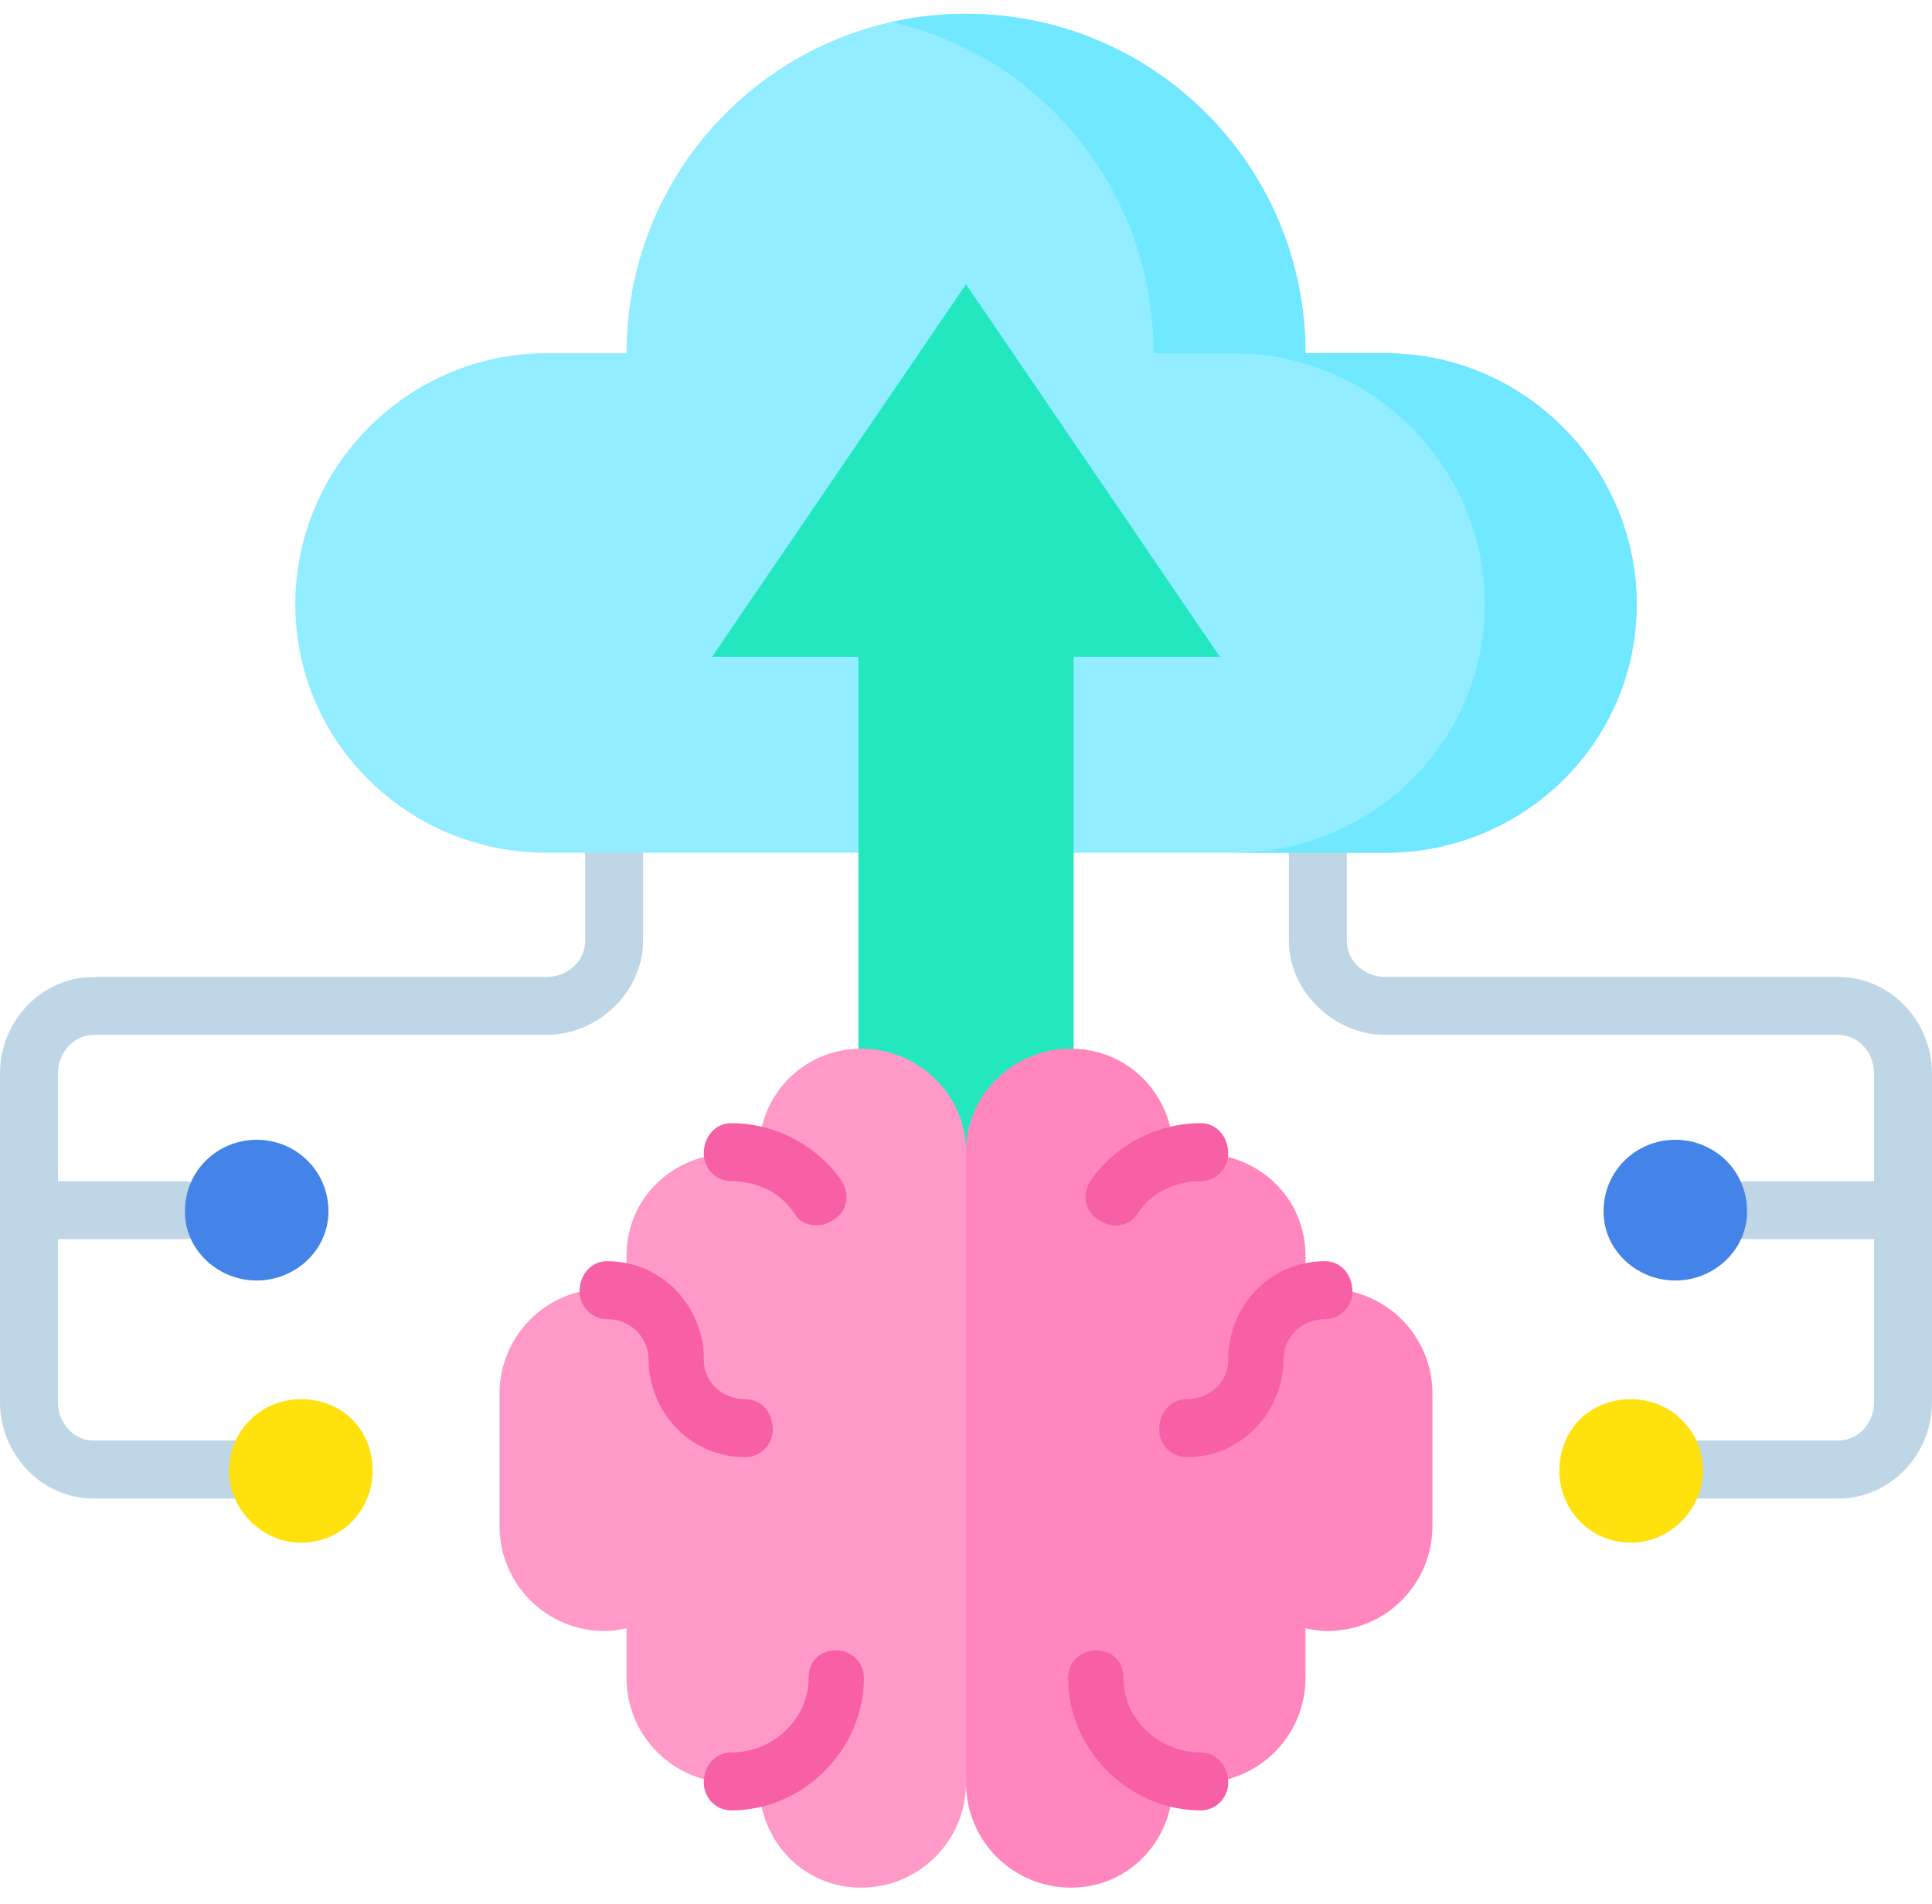
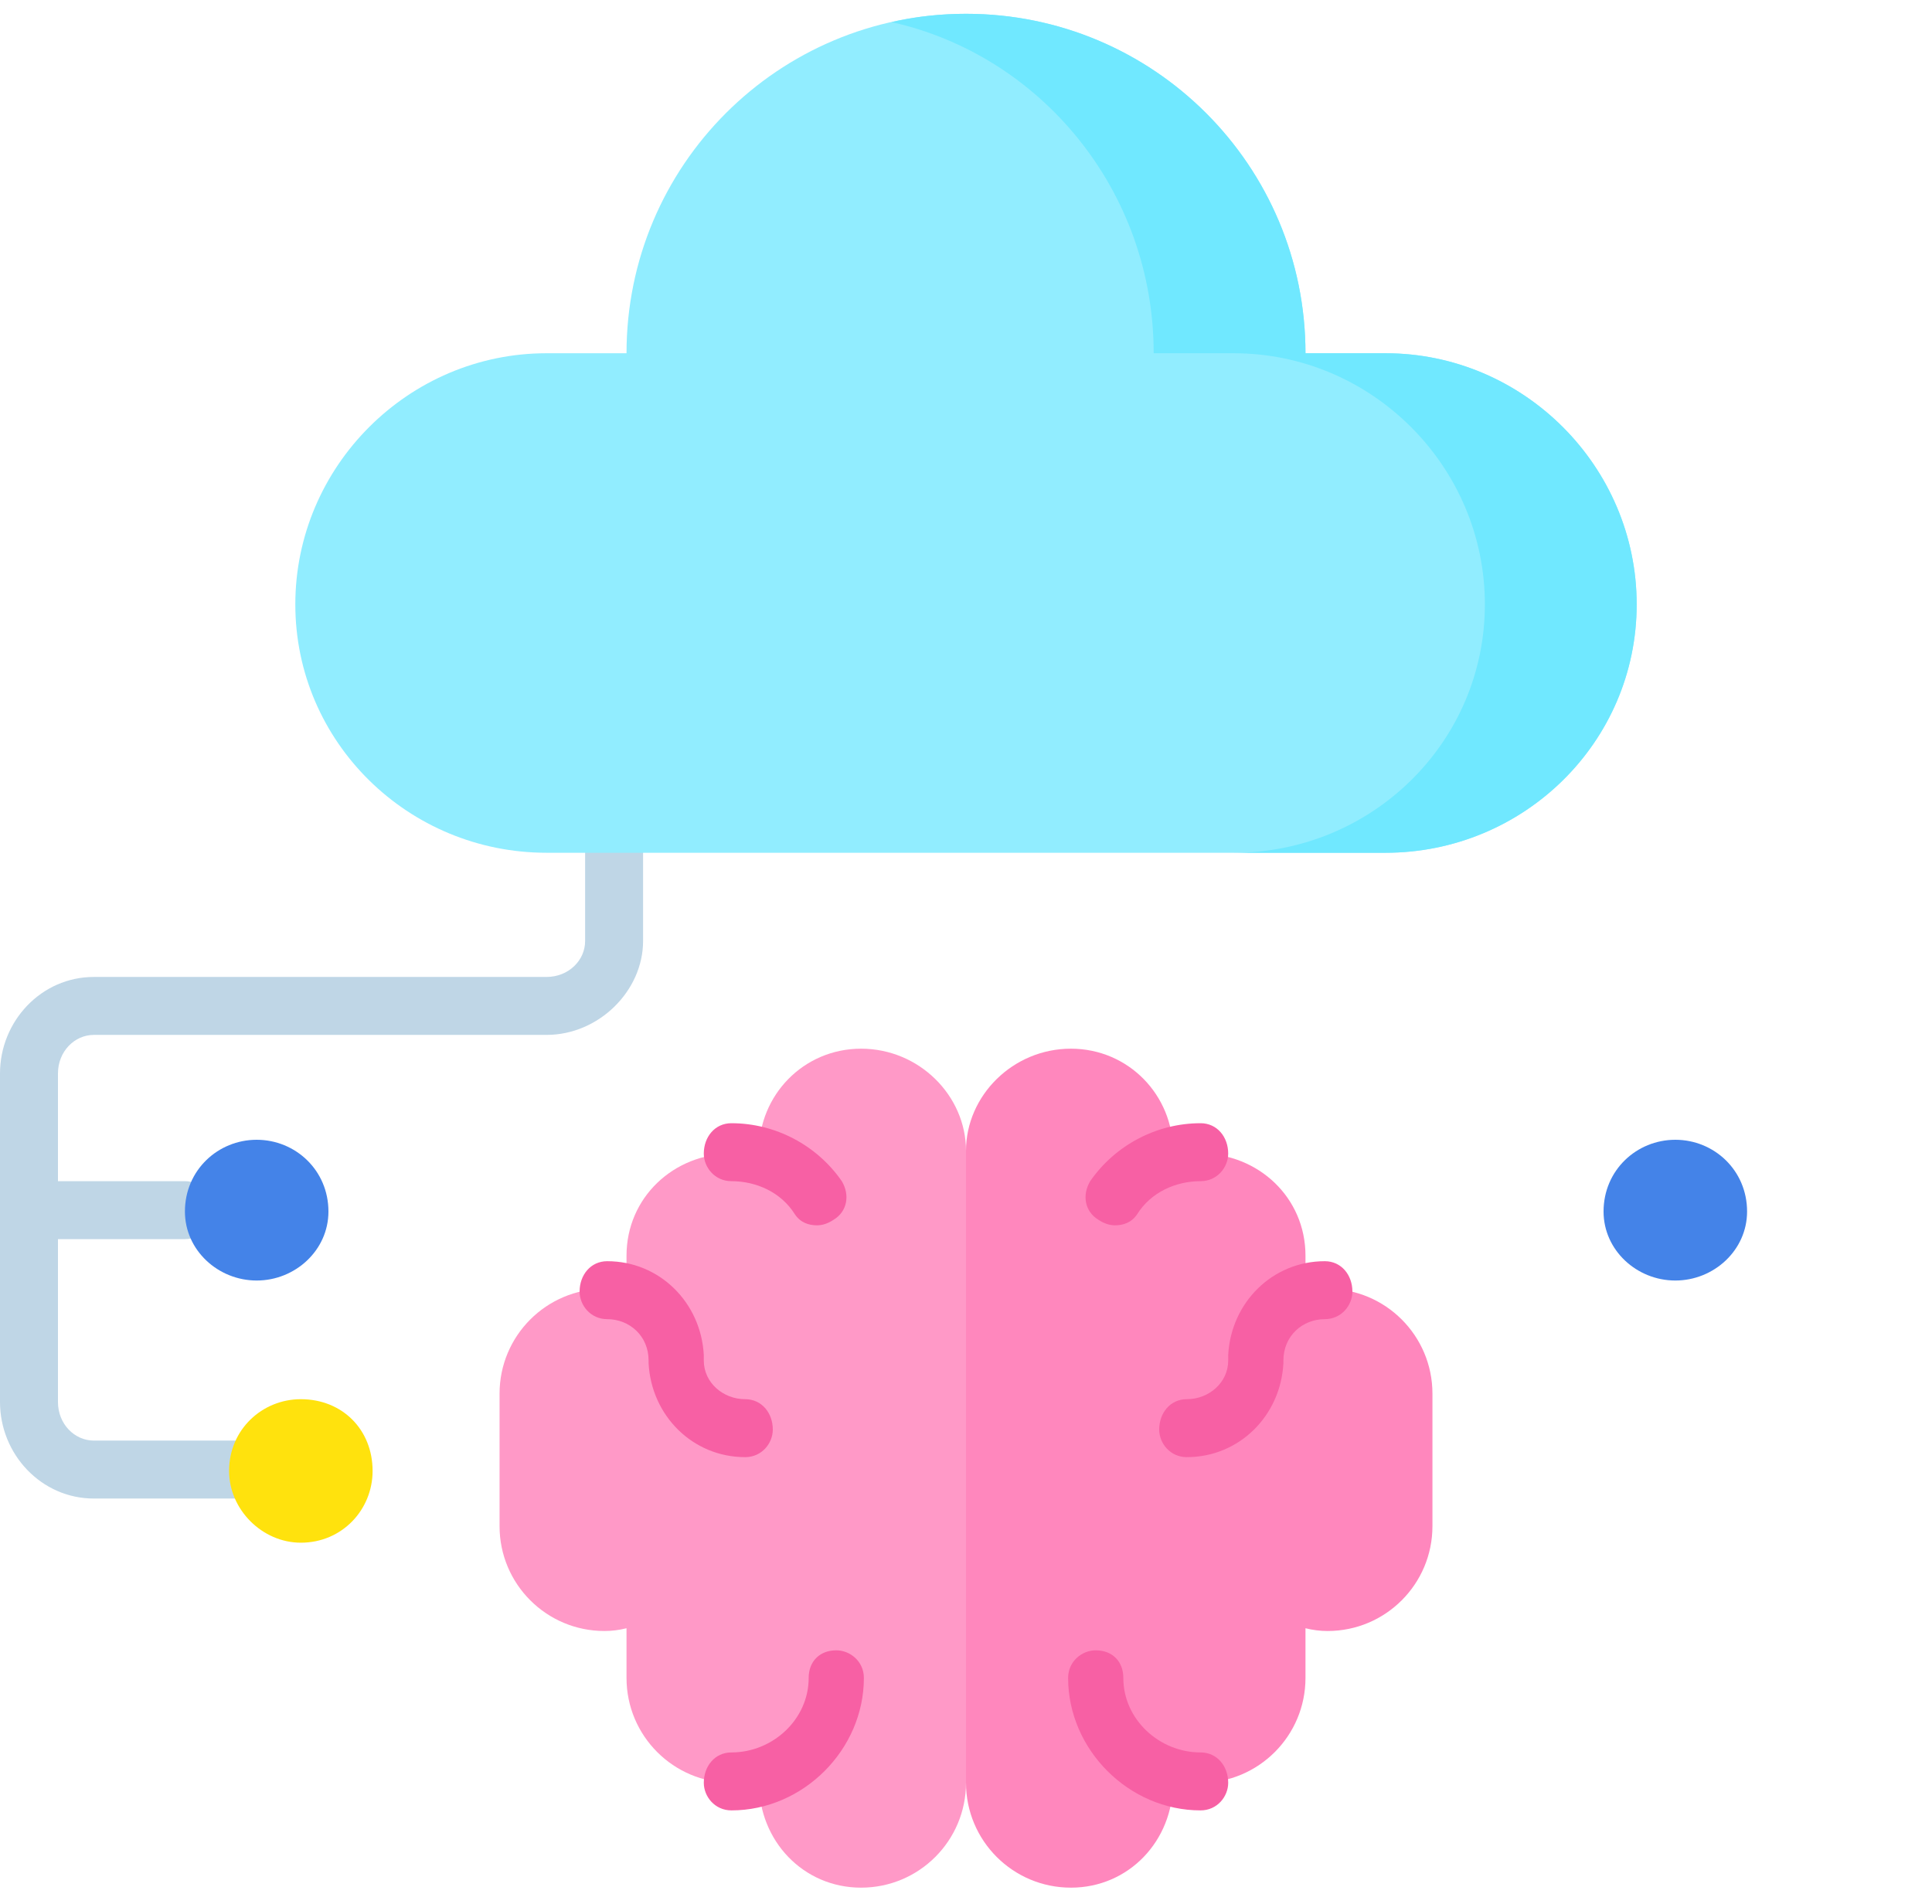
<svg xmlns="http://www.w3.org/2000/svg" version="1.2" viewBox="0 0 70 69" width="70" height="69">
  <style>.a{fill:#bfd6e6}.b{fill:#91edff}.c{fill:#70e8ff}.d{fill:#23e8bf}.e{fill:#ff87bd}.f{fill:#f760a4}.g{fill:#ff99c7}.h{fill:#ffe20d}.i{fill:#4483e8}</style>
  <path class="a" d="m22.2 28.8c-0.5 0-1 0.5-1 1v4.3c0 0.7-0.6 1.3-1.4 1.3h-16.4c-1.9 0-3.4 1.6-3.4 3.5v11.9c0 1.9 1.5 3.5 3.4 3.5h6.4c0.5 0 1-0.5 1-1.1 0-0.5-0.5-1-1-1h-6.4c-0.7 0-1.3-0.6-1.3-1.4v-5.9h4.6c0.6 0 1-0.5 1-1 0-0.6-0.4-1.1-1-1.1h-4.6v-3.9c0-0.8 0.6-1.4 1.3-1.4h16.4c1.9 0 3.5-1.6 3.5-3.4v-4.3c0-0.5-0.5-1-1.1-1z" />
-   <path class="a" d="m66.6 35.4h-16.4c-0.8 0-1.4-0.6-1.4-1.3v-4.3c0-0.5-0.5-1-1-1-0.6 0-1.1 0.5-1.1 1v4.3c0 1.8 1.6 3.4 3.5 3.4h16.4c0.7 0 1.3 0.6 1.3 1.4v3.9h-4.6c-0.6 0-1 0.5-1 1.1 0 0.5 0.4 1 1 1h4.6v5.9c0 0.8-0.6 1.4-1.3 1.4h-6.4c-0.5 0-1 0.5-1 1 0 0.6 0.5 1.1 1 1.1h6.4c1.9 0 3.4-1.6 3.4-3.5v-11.9c0-1.9-1.5-3.5-3.4-3.5z" />
  <path class="b" d="m50.2 30.9c5 0 9.1-4 9.1-9 0-5-4.1-9.1-9.1-9.1-0.1 0-2.9 0-2.9 0 0-6.8-5.5-12.3-12.3-12.3-6.8 0-12.3 5.5-12.3 12.3 0 0-2.8 0-2.9 0-5 0-9.1 4.1-9.1 9.1 0 5 4.1 9 9.1 9 0 0 30.4 0 30.4 0z" />
  <path class="c" d="m50.2 12.8c-0.1 0-2.9 0-2.9 0 0-6.8-5.5-12.3-12.3-12.3q-1.4 0-2.7 0.3c5.4 1.2 9.5 6.1 9.5 12 0 0 2.9 0 2.9 0 5 0 9.1 4.1 9.1 9.1 0 5-4.1 9-9.1 9h5.5c5 0 9.1-4 9.1-9 0-5-4.1-9.1-9.1-9.1z" />
-   <path class="d" d="m44.2 23.8l-9.2-13.5-9.2 13.5h5.3v19.2h7.8v-19.2z" />
  <path class="e" d="m38.8 68.4c2.1 0 3.7-1.7 3.7-3.8v-0.1q0.5 0.1 1 0.1c2.1 0 3.8-1.7 3.8-3.8v-1.8q0.4 0.1 0.8 0.1c2.1 0 3.8-1.7 3.8-3.8v-4.8c0-2.1-1.7-3.8-3.8-3.8q-0.4 0-0.8 0.1v-1.3c0-2.1-1.7-3.7-3.8-3.7q-0.5 0-1 0.1v-0.2c0-2-1.6-3.7-3.7-3.7-2.1 0-3.8 1.7-3.8 3.7v22.9c0 2.1 1.7 3.8 3.8 3.8z" />
  <path class="f" d="m43.5 65.6c-2.6 0-4.8-2.2-4.8-4.8 0-0.6 0.5-1 1-1 0.6 0 1 0.4 1 1 0 1.5 1.3 2.7 2.8 2.7 0.6 0 1 0.5 1 1.1 0 0.5-0.4 1-1 1z" />
  <path class="f" d="m40.4 44.4q-0.3 0-0.6-0.2c-0.5-0.3-0.6-0.9-0.3-1.4 0.9-1.3 2.4-2.1 4-2.1 0.6 0 1 0.5 1 1.1 0 0.5-0.4 1-1 1-0.9 0-1.8 0.4-2.3 1.2-0.2 0.3-0.5 0.4-0.8 0.4z" />
  <path class="f" d="m43 52.8c-0.6 0-1-0.5-1-1 0-0.6 0.4-1.1 1-1.1 0.8 0 1.5-0.6 1.5-1.4q0-0.1 0-0.2c0.1-1.9 1.6-3.4 3.5-3.4 0.6 0 1 0.5 1 1.1 0 0.5-0.4 1-1 1-0.8 0-1.5 0.6-1.5 1.5q0 0 0 0.1c-0.1 1.9-1.6 3.4-3.5 3.4z" />
  <path class="g" d="m31.2 68.4c-2.1 0-3.7-1.7-3.7-3.8v-0.1q-0.5 0.1-1 0.1c-2.1 0-3.8-1.7-3.8-3.8v-1.8q-0.4 0.1-0.8 0.1c-2.1 0-3.8-1.7-3.8-3.8v-4.8c0-2.1 1.7-3.8 3.8-3.8q0.4 0 0.8 0.1v-1.3c0-2.1 1.7-3.7 3.8-3.7q0.5 0 1 0.1v-0.2c0-2 1.6-3.7 3.7-3.7 2.1 0 3.8 1.7 3.8 3.7v22.9c0 2.1-1.7 3.8-3.8 3.8z" />
  <path class="f" d="m26.5 65.6c-0.6 0-1-0.5-1-1 0-0.6 0.4-1.1 1-1.1 1.5 0 2.8-1.2 2.8-2.7 0-0.6 0.4-1 1-1 0.5 0 1 0.4 1 1 0 2.6-2.2 4.8-4.8 4.8z" />
  <path class="f" d="m29.6 44.4c-0.3 0-0.6-0.1-0.8-0.4-0.5-0.8-1.4-1.2-2.3-1.2-0.6 0-1-0.5-1-1 0-0.6 0.4-1.1 1-1.1 1.6 0 3.1 0.8 4 2.1 0.3 0.5 0.2 1.1-0.3 1.4q-0.3 0.2-0.6 0.2z" />
  <path class="f" d="m27 52.8c-1.9 0-3.4-1.5-3.5-3.4q0-0.1 0-0.1c0-0.9-0.7-1.5-1.5-1.5-0.6 0-1-0.5-1-1 0-0.6 0.4-1.1 1-1.1 1.9 0 3.4 1.5 3.5 3.4q0 0.1 0 0.2c0 0.8 0.7 1.4 1.5 1.4 0.6 0 1 0.5 1 1.1 0 0.5-0.4 1-1 1z" />
-   <path fill-rule="evenodd" class="h" d="m10.9 55.9c-1.4 0-2.6-1.2-2.6-2.6 0-1.5 1.2-2.6 2.6-2.6 1.5 0 2.6 1.1 2.6 2.6 0 1.4-1.1 2.6-2.6 2.6z" />
+   <path fill-rule="evenodd" class="h" d="m10.9 55.9c-1.4 0-2.6-1.2-2.6-2.6 0-1.5 1.2-2.6 2.6-2.6 1.5 0 2.6 1.1 2.6 2.6 0 1.4-1.1 2.6-2.6 2.6" />
  <path fill-rule="evenodd" class="i" d="m9.3 46.4c-1.4 0-2.6-1.1-2.6-2.5 0-1.5 1.2-2.6 2.6-2.6 1.4 0 2.6 1.1 2.6 2.6 0 1.4-1.2 2.5-2.6 2.5z" />
  <path fill-rule="evenodd" class="i" d="m60.7 46.4c-1.4 0-2.6-1.1-2.6-2.5 0-1.5 1.2-2.6 2.6-2.6 1.4 0 2.6 1.1 2.6 2.6 0 1.4-1.2 2.5-2.6 2.5z" />
-   <path fill-rule="evenodd" class="h" d="m59.1 55.9c-1.5 0-2.6-1.2-2.6-2.6 0-1.5 1.1-2.6 2.6-2.6 1.4 0 2.6 1.1 2.6 2.6 0 1.4-1.2 2.6-2.6 2.6z" />
</svg>